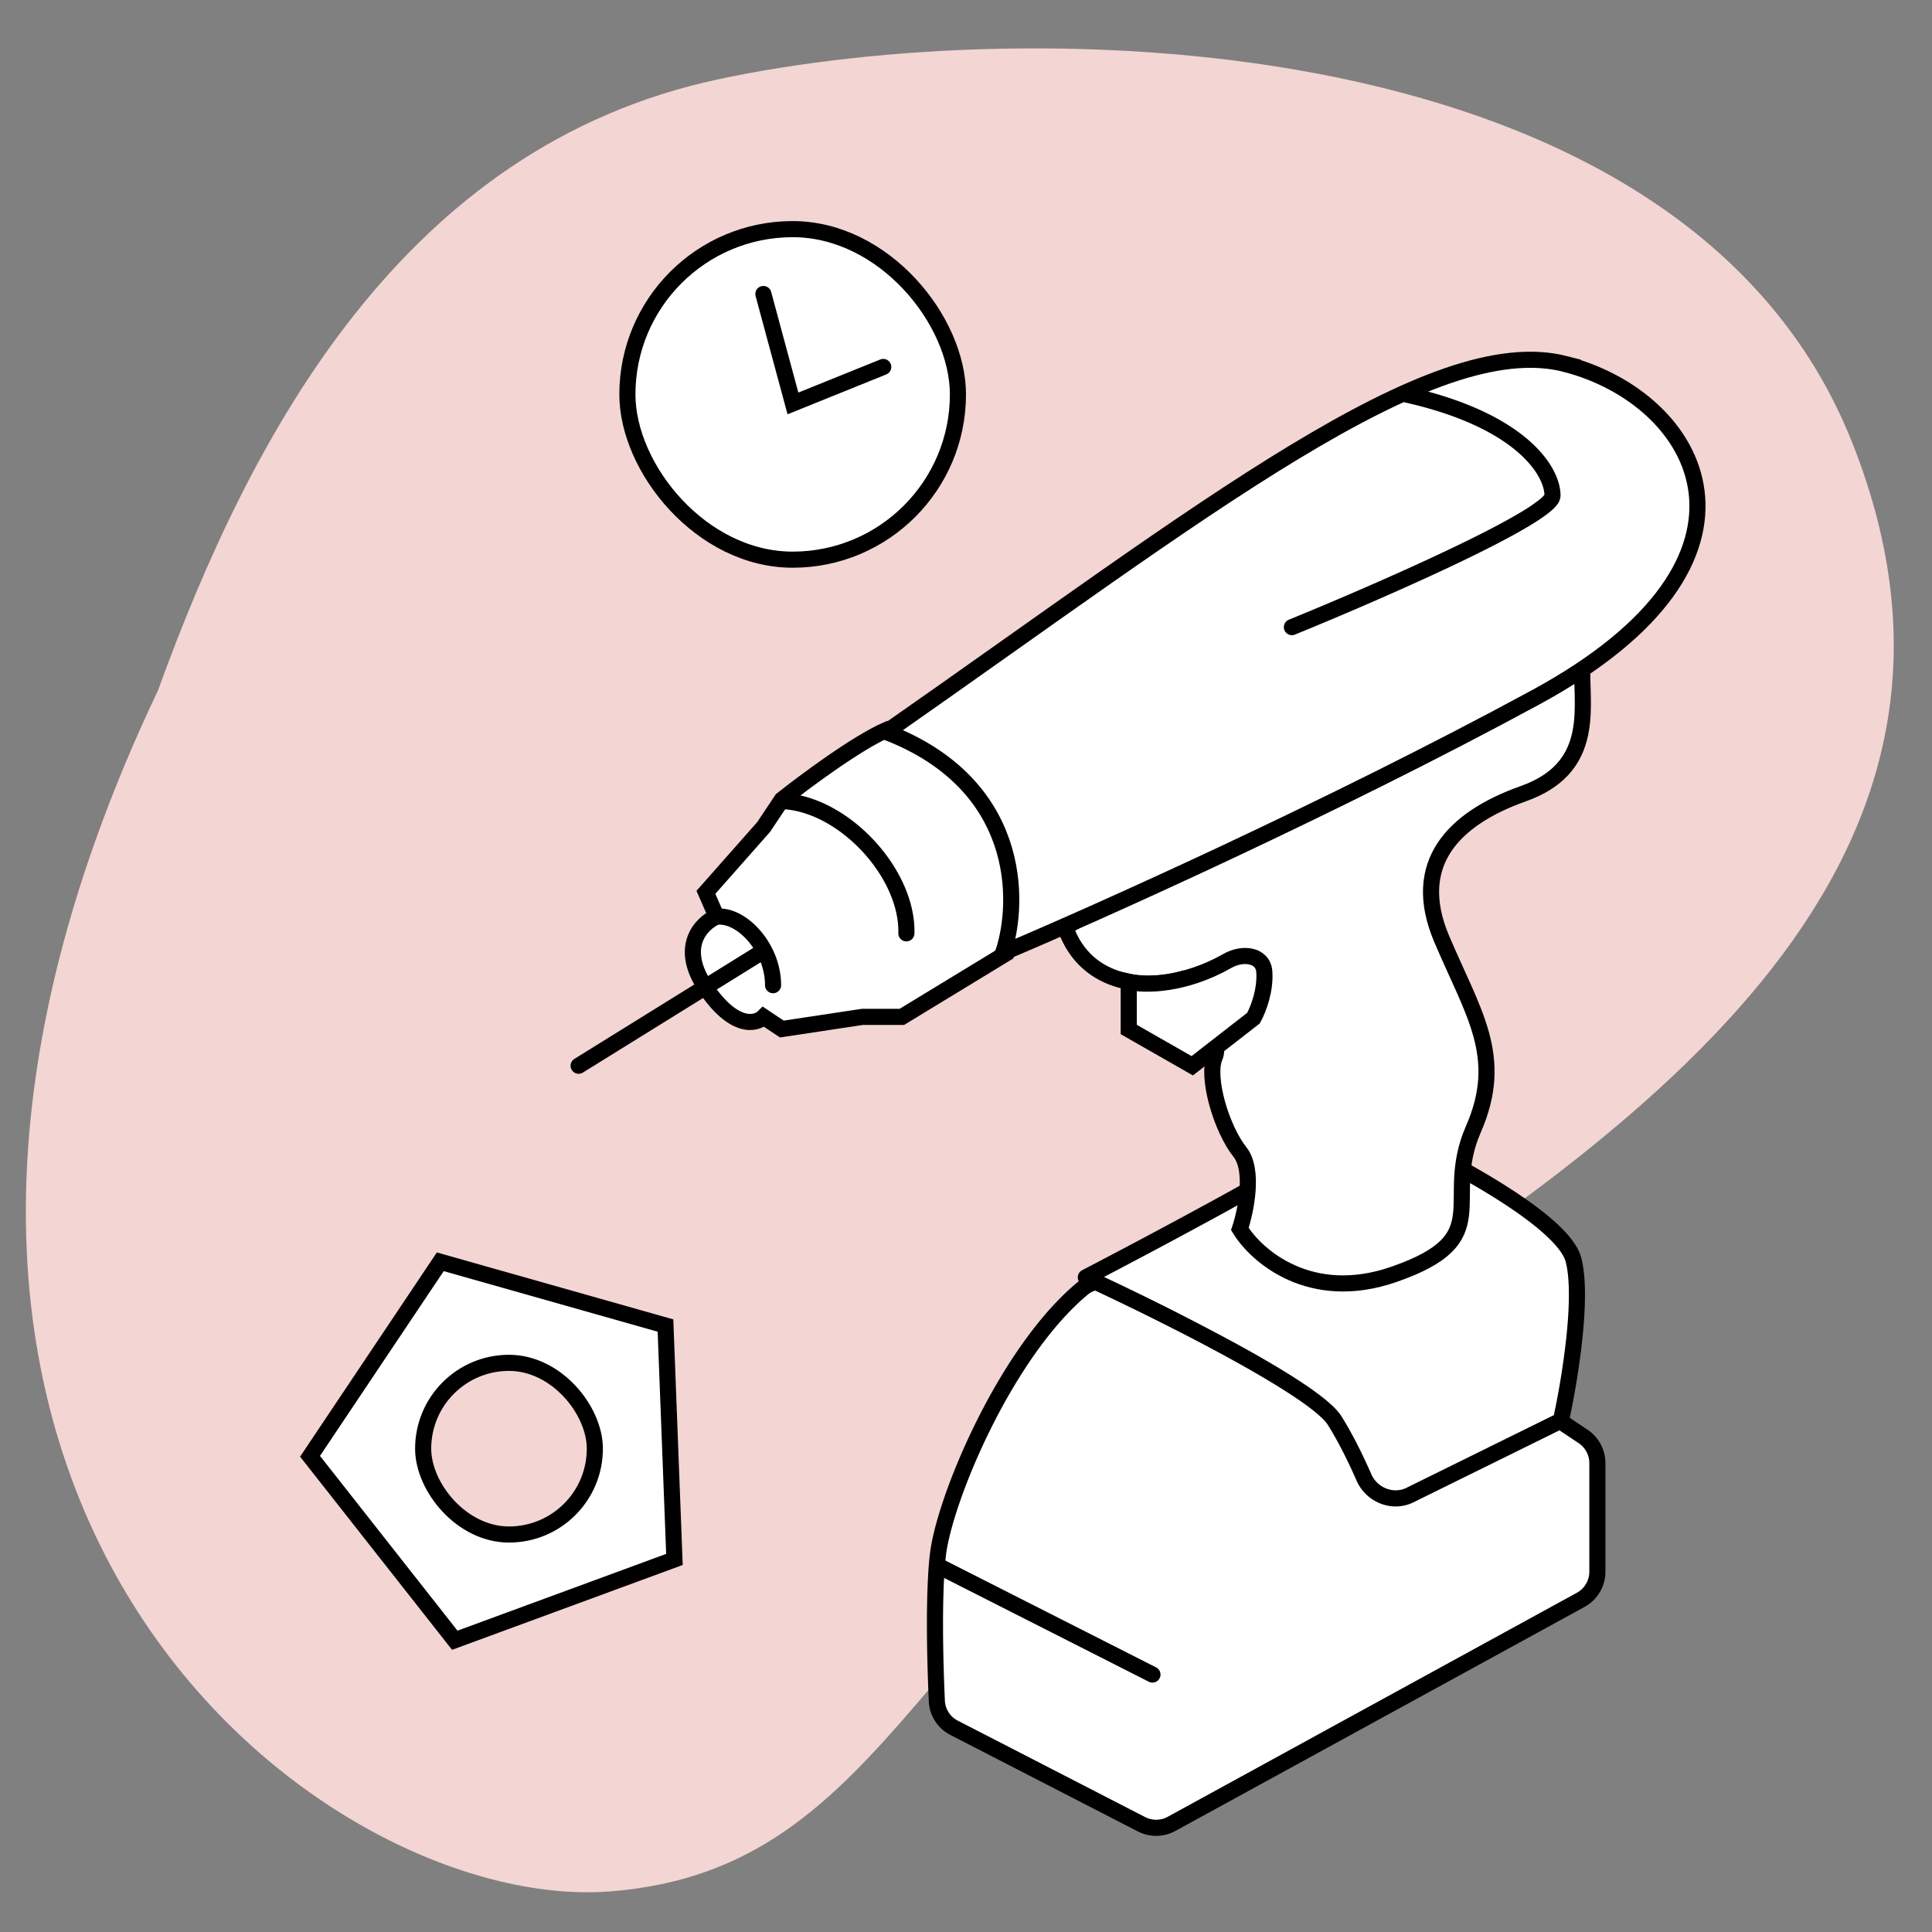
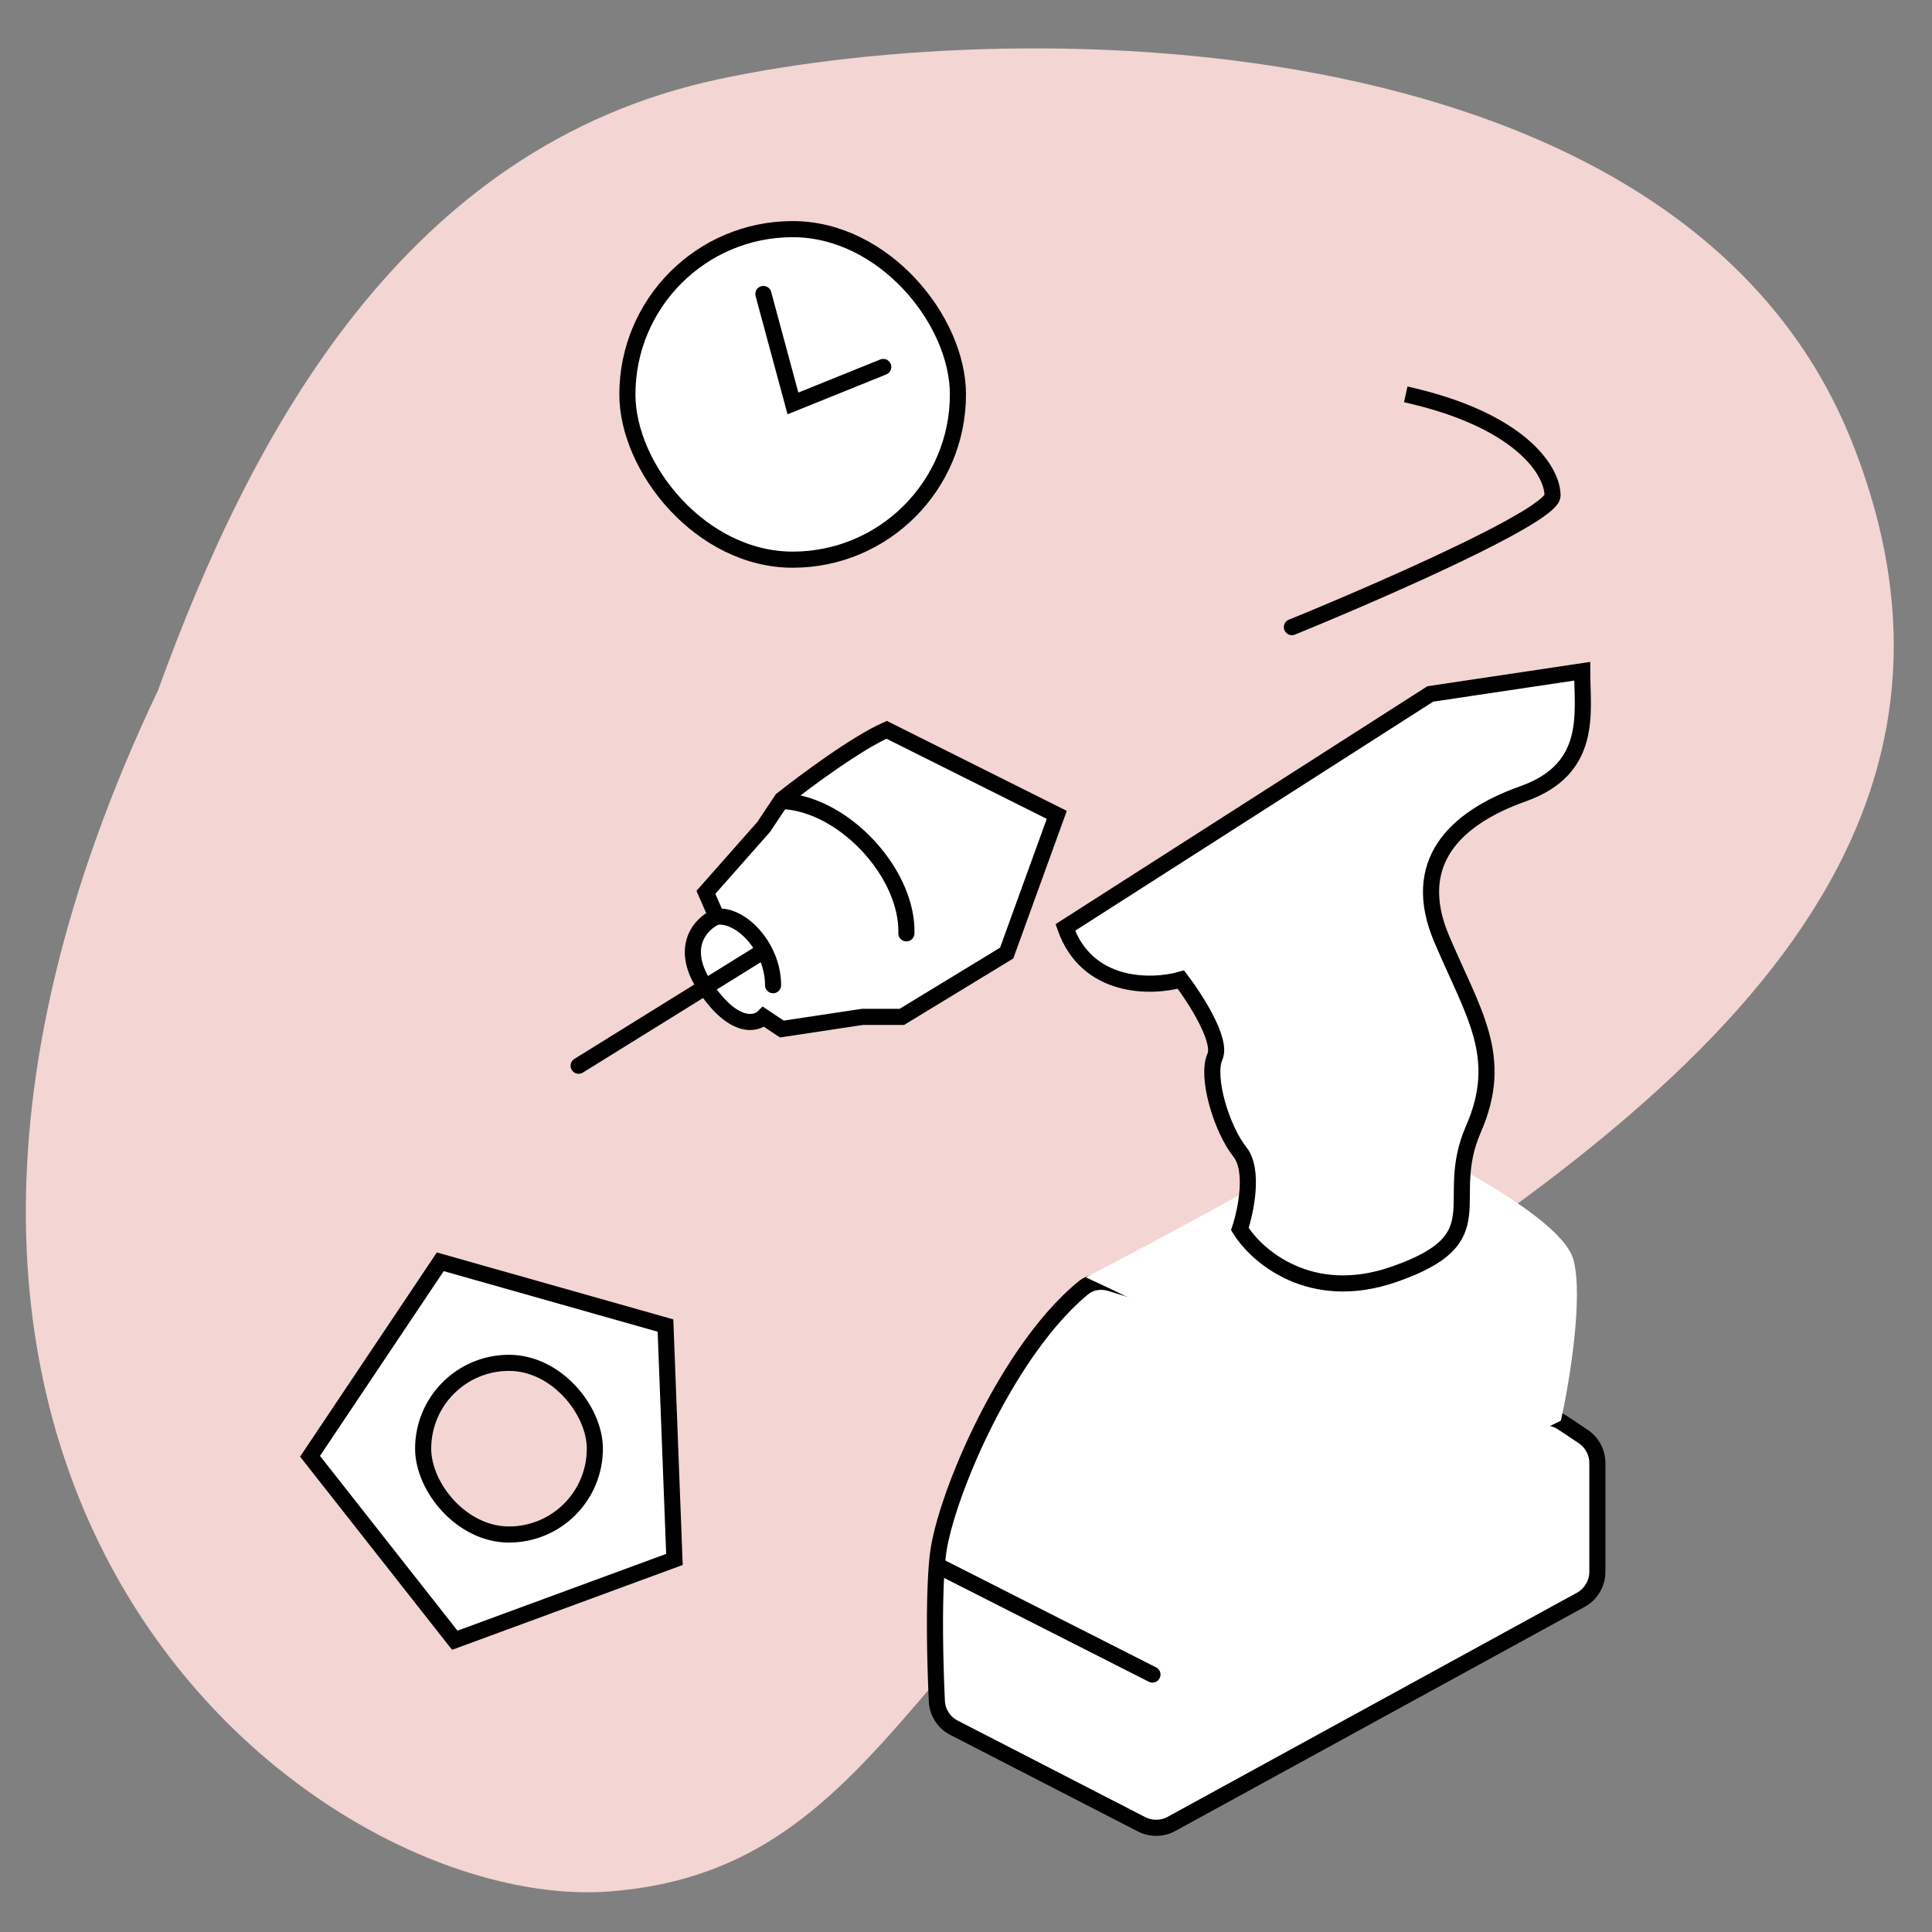
<svg xmlns="http://www.w3.org/2000/svg" width="80" height="80" fill="none" viewBox="0 0 80 80">
  <rect x="0" y="0" width="80" height="80" fill="#808080" stroke="none" />
  <g clip-path="url(#clip0_1195_14317)">
    <path fill="#F3D5D3" d="M29.72 3.288c-12.983 2.785-19.302 14.617-23.178 25.3-15.938 33.53 6.844 50.654 18.714 49.732 11.87-.921 12.7-12.49 28.075-22.125S83.6 35.582 76.667 18.255 42.702.503 29.719 3.288" />
    <rect width="13.687" height="13.687" x="25.979" y="9.488" fill="#fff" stroke="#000" stroke-width=".667" rx="6.844" />
    <path stroke="#000" stroke-linecap="round" stroke-width=".667" d="m36.574 15.195-3.74 1.51-1.224-4.531" />
    <path fill="#fff" stroke="#000" stroke-width=".667" d="M32.375 33.113c.923-.734 3.082-2.34 4.34-2.893l7.044 3.522-2.075 5.723-4.34 2.642h-1.635l-3.334.503-.755-.503c-.314.314-1.232.515-2.39-1.195-1.157-1.711-.188-2.684.44-2.956l-.44-1.007 2.39-2.704z" />
    <path fill="#fff" stroke="#000" stroke-linejoin="round" stroke-width=".667" d="M38.834 64.404c.253-2.279 2.79-8.406 6.014-11.068.315-.26.741-.32 1.131-.201l18.38 5.616q.187.057.35.166l.842.561c.37.247.593.664.593 1.11v4.49c0 .488-.265.936-.693 1.17l-16.937 9.273a1.33 1.33 0 0 1-1.25.016l-7.756-3.992a1.31 1.31 0 0 1-.715-1.104c-.077-1.674-.142-4.4.04-6.037Z" />
    <path fill="#fff" d="M44.962 52.893c2.671-1.388 8.472-4.476 10.304-5.725h2.81c2.186 1.006 6.662 3.414 7.078 4.996s-.173 5.1-.52 6.661l-6.248 3.081c-.718.354-1.588.002-1.91-.732-.323-.74-.745-1.605-1.21-2.349-.832-1.332-7.216-4.51-10.304-5.933" />
-     <path fill="#000" d="M55.266 47.168v-.333h-.103l-.085.058zm-10.304 5.724-.154-.295a.333.333 0 0 0 .014.598zm10.304 5.933-.282.177zm1.21 2.35-.304.133zm1.91.731-.147-.299zm6.248-3.08.147.298.143-.07.035-.156zm.52-6.662.322-.085zm-7.078-4.996.14-.303-.067-.03h-.073zm-2.998-.275c-1.811 1.235-7.59 4.312-10.27 5.704l.308.591c2.663-1.383 8.486-4.482 10.338-5.745zm-10.256 6.302c1.54.71 3.9 1.856 5.978 2.99 1.04.568 2.002 1.13 2.755 1.629.376.25.695.481.942.688.253.211.411.38.486.5l.566-.353c-.133-.213-.357-.435-.624-.659a12 12 0 0 0-1.001-.731c-.776-.516-1.758-1.087-2.805-1.659a107 107 0 0 0-6.018-3.01zm10.161 5.807c.454.725.868 1.574 1.189 2.306l.61-.267c-.327-.748-.756-1.63-1.233-2.392zm3.55 3.203 6.248-3.08-.295-.599-6.247 3.081zm6.426-3.307c.176-.79.412-2.073.552-3.36.139-1.27.191-2.601-.035-3.459l-.644.17c.19.724.156 1.943.017 3.217a33 33 0 0 1-.54 3.287zm.517-6.819c-.13-.496-.554-1-1.072-1.469-.532-.481-1.216-.973-1.945-1.44-1.46-.937-3.14-1.797-4.243-2.305l-.279.606c1.083.498 2.734 1.345 4.162 2.26.714.457 1.364.927 1.857 1.374.506.458.798.849.876 1.144zm-7.4-5.244h-2.81v.666h2.81zm-1.904 14.473c.391.894 1.46 1.342 2.362.897l-.295-.598c-.535.264-1.206.006-1.457-.566z" />
    <path fill="#fff" stroke="#000" stroke-width=".667" d="M63.075 32.865c2.91-1.032 2.44-3.38 2.44-5.07l-6.29.94-15.114 9.67c.902 2.553 3.568 2.502 4.788 2.158.595.782 1.709 2.516 1.408 3.192-.375.845.282 3.004 1.033 3.943.6.75.25 2.44 0 3.192.688 1.126 2.929 3.079 6.383 1.877 4.319-1.502 1.972-3.004 3.286-6.008s0-4.788-1.314-7.886.47-4.975 3.38-6.008Z" />
-     <path fill="#fff" stroke="#000" stroke-width=".667" d="M64.824 15.073C59.268 13.64 49.784 21.17 36.7 30.31c5.592 2.15 5.556 6.99 4.84 9.14 3.822-1.613 13.584-5.985 22.043-10.573 10.574-5.736 6.795-12.369 1.24-13.803ZM51.903 42.16c.22-.402.498-1.161.45-1.912-.045-.718-.894-.819-1.52-.463-1.787 1.016-3.414 1.03-4.094.872v1.972l2.629 1.502z" />
    <path fill="#000" d="M31.678 40.795a.333.333 0 1 0 .666 0zm-1.924-2.506c.354-.022.83.215 1.24.7.401.475.684 1.126.684 1.806h.666c0-.86-.353-1.659-.84-2.235-.477-.565-1.14-.977-1.791-.937zM37.198 38.639a.333.333 0 0 0 .667.017zm-4.723-5.13c1.149.085 2.349.783 3.262 1.779.914.997 1.49 2.237 1.461 3.351l.667.017c.034-1.34-.648-2.74-1.637-3.819-.99-1.08-2.336-1.891-3.703-1.994zM47.57 69.637a.333.333 0 0 0 .302-.594zm-8.93-4.528 8.93 4.528.302-.594-8.931-4.529z" />
    <path stroke="#000" stroke-linecap="round" stroke-width=".667" d="m31.518 39.44-7.558 4.69" />
    <path fill="#000" d="M64.286 20.522h.333zM53.369 25.66a.333.333 0 1 0 .252.617zm4.768-9.004c2.32.515 3.785 1.282 4.663 2.024.886.748 1.153 1.449 1.153 1.84h.666c0-.655-.414-1.526-1.388-2.35-.982-.829-2.555-1.633-4.95-2.165zm5.816 3.865c0-.06.026-.071-.013-.02-.032.041-.09.1-.183.178a7 7 0 0 1-.822.554c-.717.427-1.718.94-2.84 1.475-2.24 1.07-4.93 2.22-6.726 2.952l.252.617c1.802-.735 4.506-1.89 6.762-2.967 1.127-.539 2.15-1.061 2.893-1.505.37-.22.683-.428.907-.613.11-.093.21-.188.285-.285a.65.65 0 0 0 .151-.386z" />
    <path fill="#fff" stroke="#000" stroke-width=".667" d="m12.838 60.301 5.393-8.053 9.325 2.64.371 9.685-9.096 3.346z" />
    <rect width="7.109" height="7.109" x="17.522" y="56.432" fill="#F3D5D3" stroke="#000" stroke-width=".667" rx="3.554" />
  </g>
  <defs>
    <clipPath id="clip0_1195_14317">
      <path fill="#fff" d="M0 0h80v80H0z" />
    </clipPath>
  </defs>
</svg>